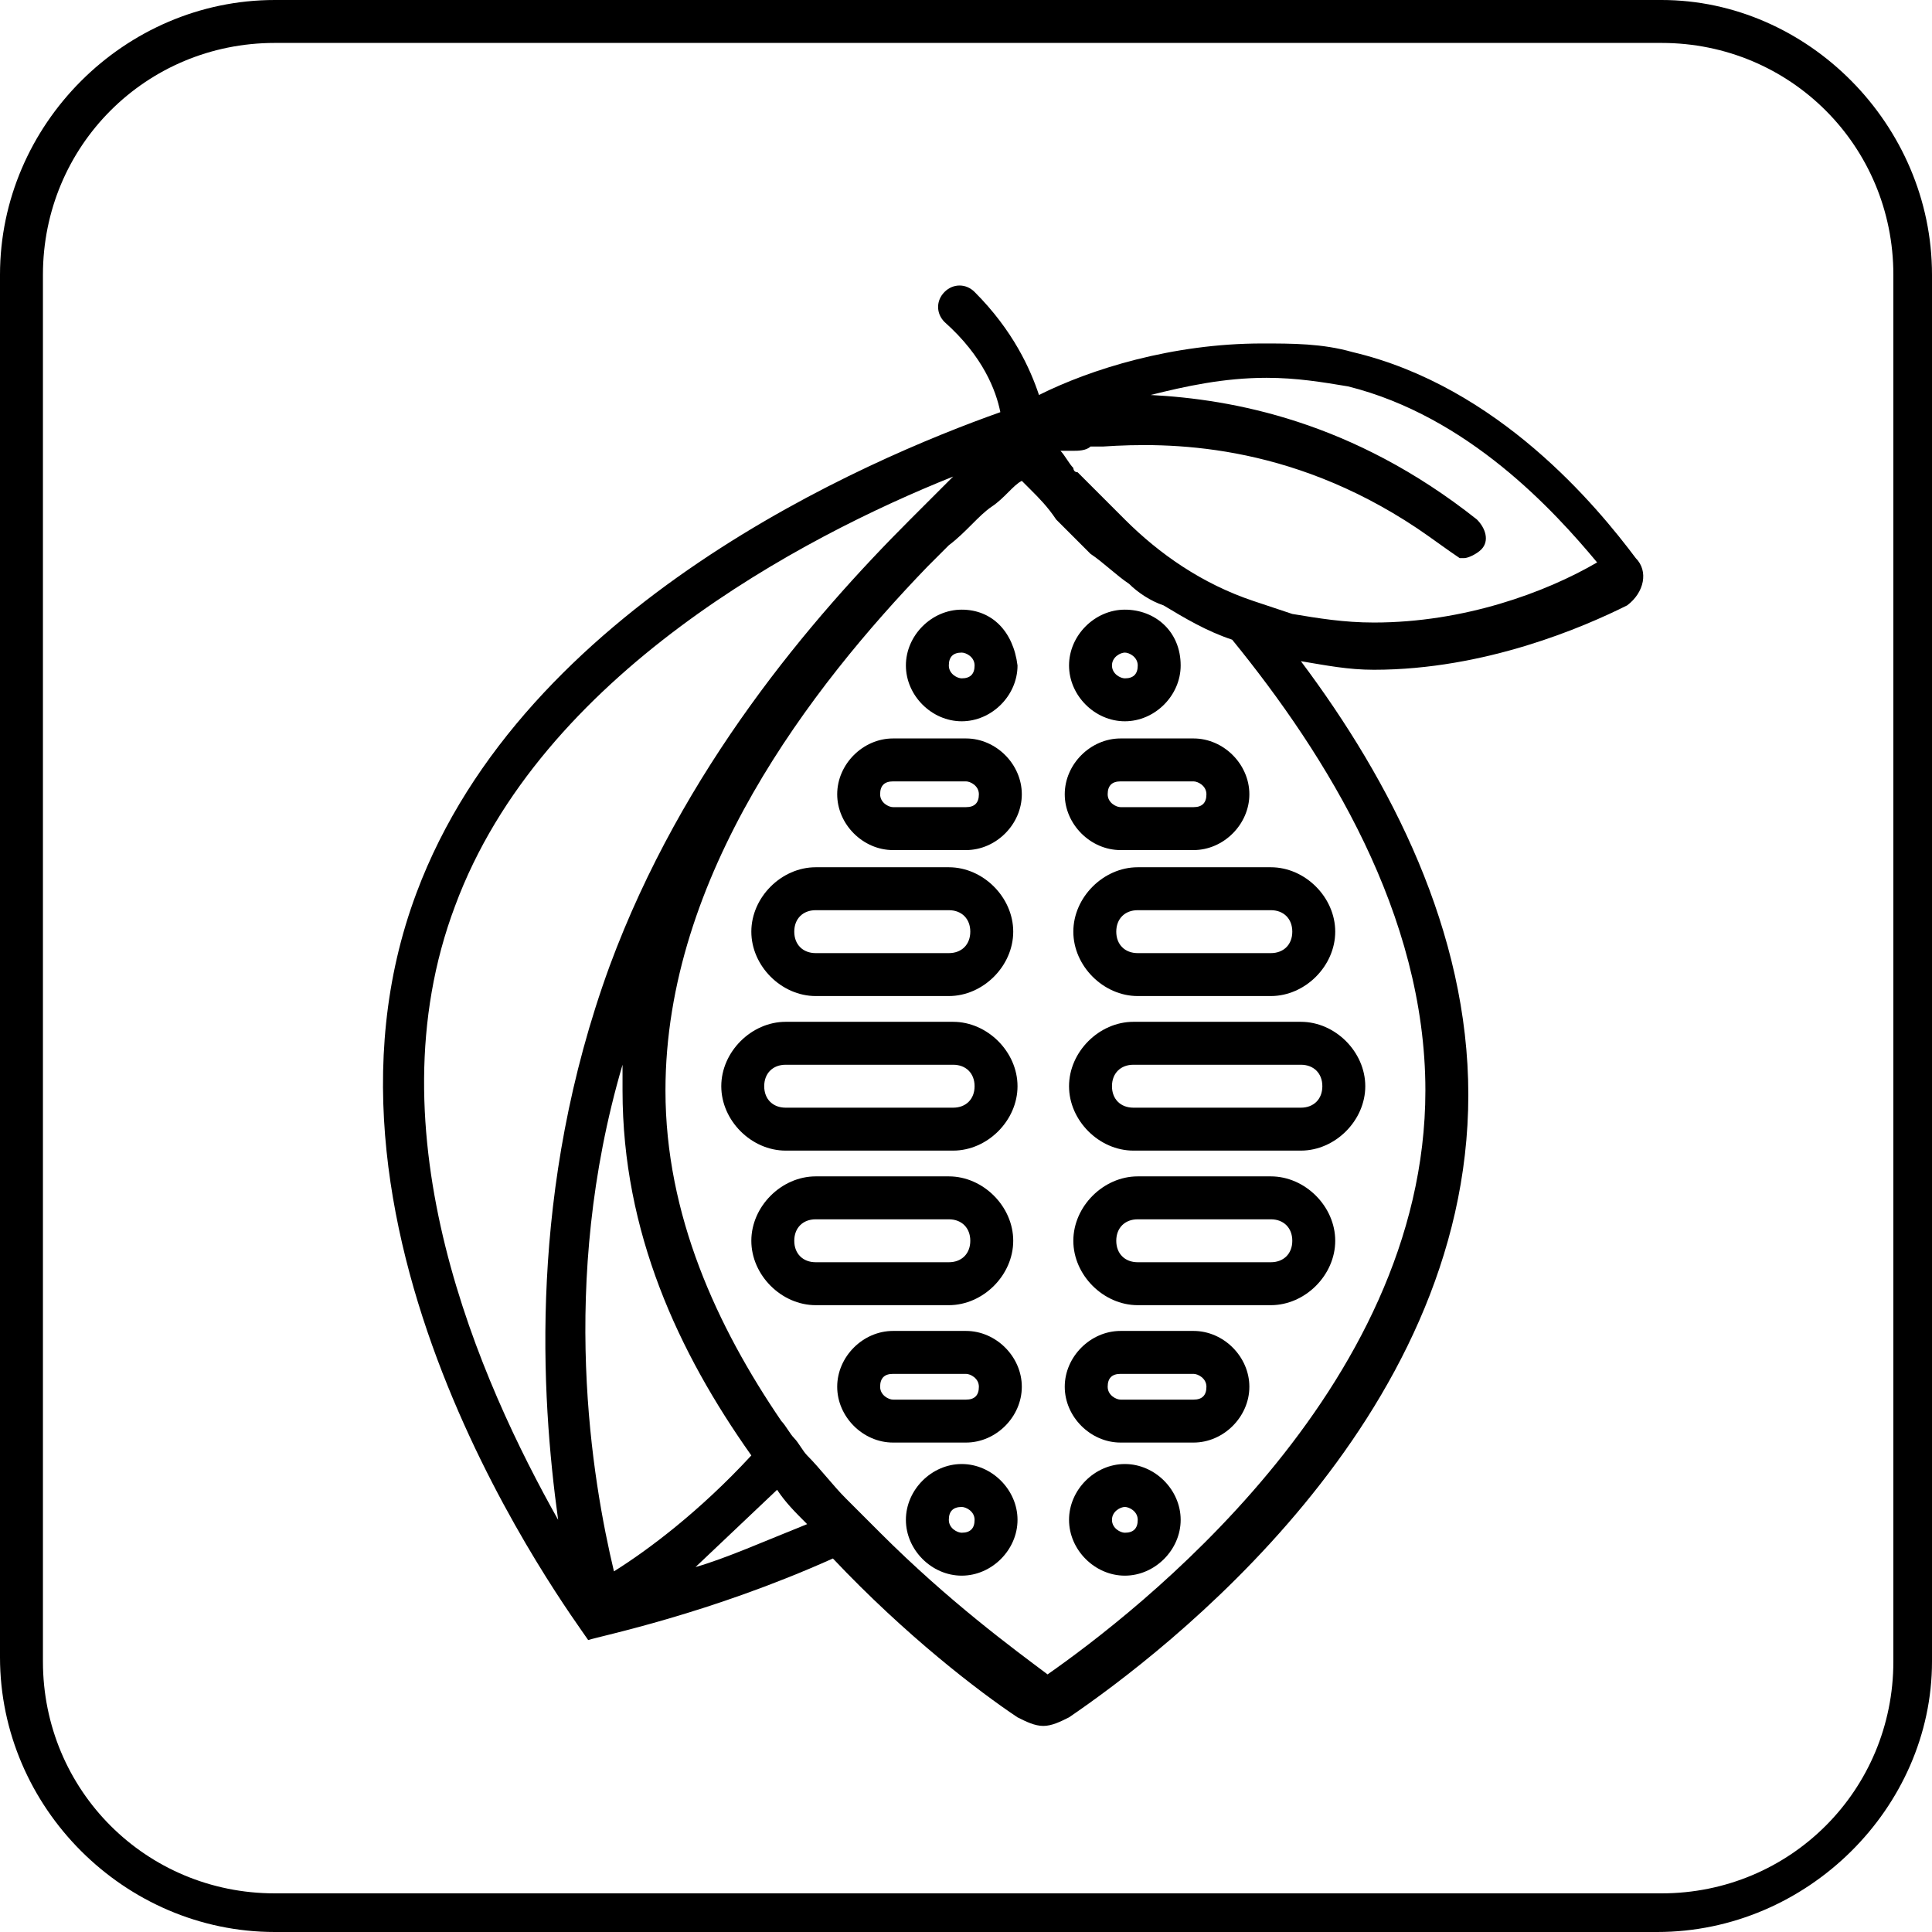
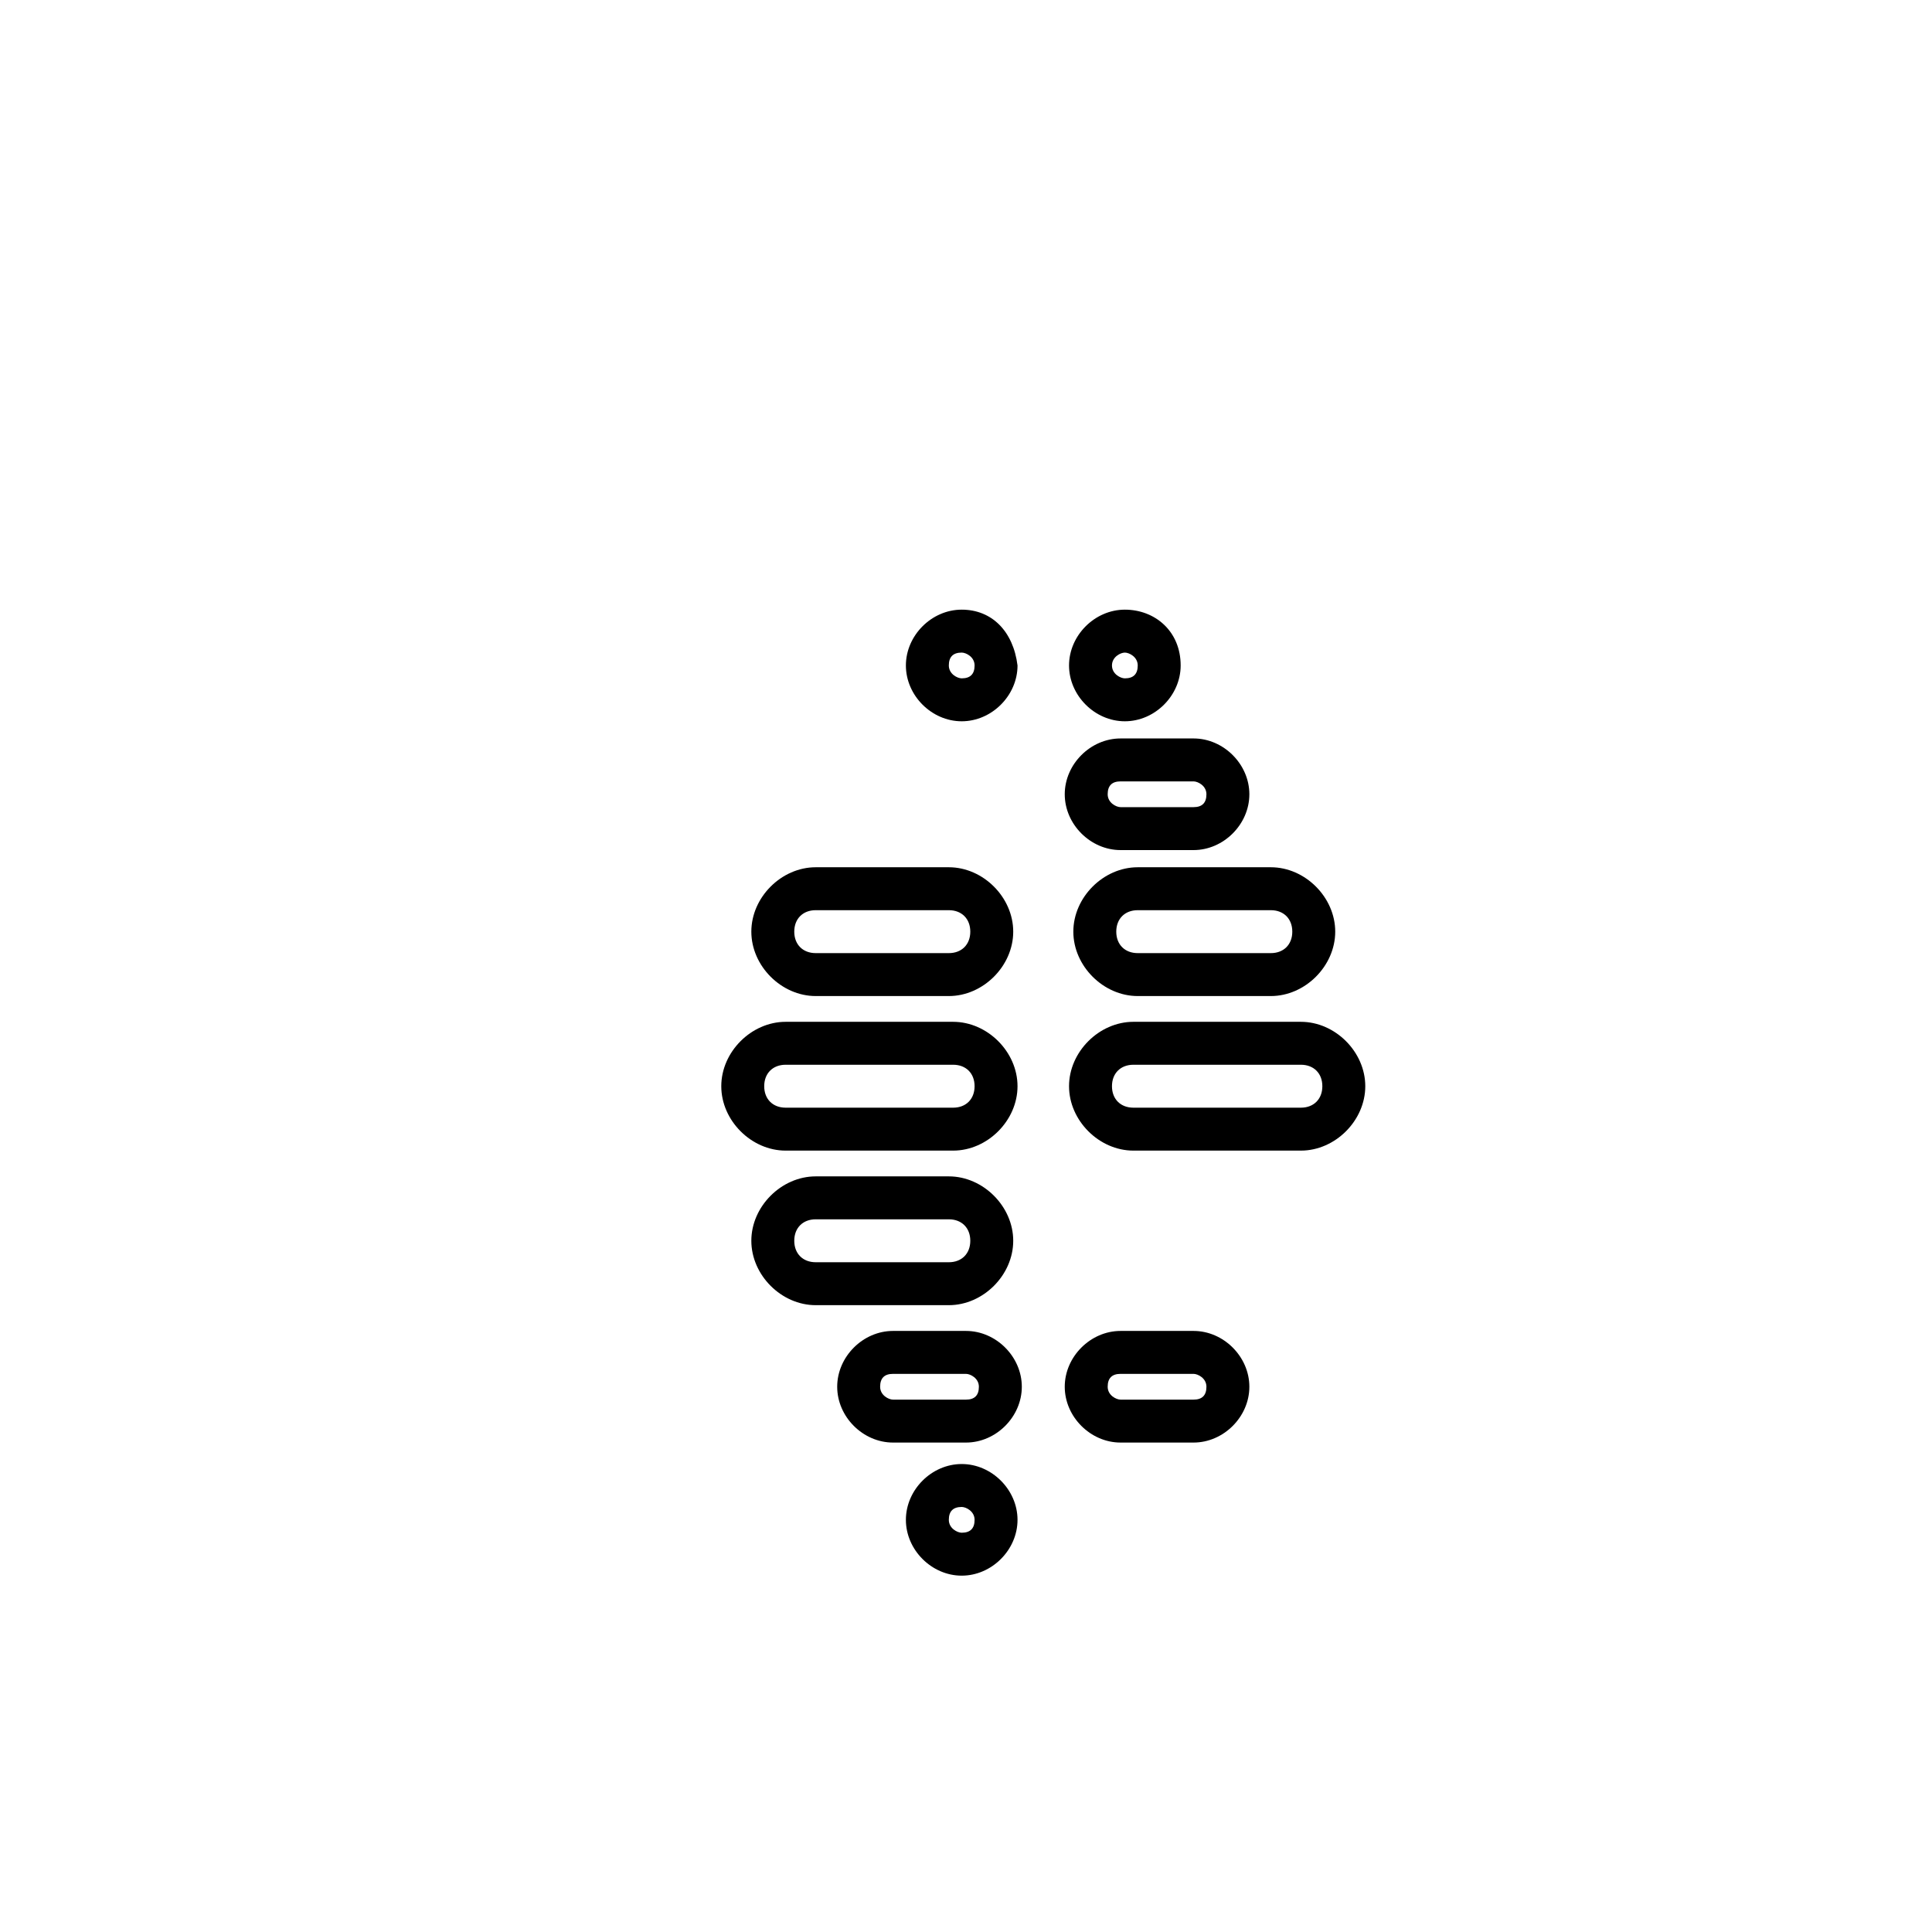
<svg xmlns="http://www.w3.org/2000/svg" version="1.1" id="Layer_1" x="0px" y="0px" viewBox="0 0 45 45" style="enable-background:new 0 0 45 45;" xml:space="preserve">
  <g>
    <g>
      <g>
-         <path d="M38.6,45H6.4C2.9,45,0,42.1,0,38.6V6.4C0,2.9,2.9,0,6.4,0h32.3C42.1,0,45,2.9,45,6.4v32.3C45,42.1,42.1,45,38.6,45z      M6.4,1C3.4,1,1,3.4,1,6.4v32.3c0,3,2.4,5.4,5.4,5.4h32.3c3,0,5.4-2.4,5.4-5.4V6.4c0-3-2.4-5.4-5.4-5.4H6.4z" />
-       </g>
+         </g>
    </g>
    <g>
      <g>
        <g>
          <g>
            <g>
              <g>
                <g>
                  <g>
                    <g>
                      <g>
                        <g>
                          <path d="M30.3,24.8c0.3,0,0.5,0.2,0.5,0.5s-0.2,0.5-0.5,0.5h-3.9c-0.3,0-0.5-0.2-0.5-0.5s0.2-0.5,0.5-0.5H30.3              L30.3,24.8z M30.3,23.8h-3.9c-0.8,0-1.5,0.7-1.5,1.5s0.7,1.5,1.5,1.5h3.9c0.8,0,1.5-0.7,1.5-1.5S31.1,23.8,30.3,23.8              L30.3,23.8z" />
                        </g>
                      </g>
                    </g>
                  </g>
                  <g>
                    <g>
                      <g>
                        <g>
                          <g>
                            <path d="M29.6,21.2c0.3,0,0.5,0.2,0.5,0.5s-0.2,0.5-0.5,0.5h-3.1c-0.3,0-0.5-0.2-0.5-0.5s0.2-0.5,0.5-0.5H29.6               L29.6,21.2z M29.6,20.2h-3.1c-0.8,0-1.5,0.7-1.5,1.5c0,0.8,0.7,1.5,1.5,1.5h3.1c0.8,0,1.5-0.7,1.5-1.5               C31.1,20.9,30.4,20.2,29.6,20.2L29.6,20.2z" />
                          </g>
                        </g>
                      </g>
                    </g>
                  </g>
                  <g>
                    <g>
                      <g>
                        <g>
                          <g>
                            <path d="M27.8,32c0.1,0,0.3,0.1,0.3,0.3s-0.1,0.3-0.3,0.3h-1.7c-0.1,0-0.3-0.1-0.3-0.3s0.1-0.3,0.3-0.3H27.8L27.8,32z                M27.8,31h-1.7c-0.7,0-1.3,0.6-1.3,1.3s0.6,1.3,1.3,1.3h1.7c0.7,0,1.3-0.6,1.3-1.3S28.5,31,27.8,31L27.8,31z" />
                          </g>
                        </g>
                      </g>
                    </g>
                  </g>
                  <g>
                    <g>
                      <g>
                        <g>
                          <g>
-                             <path d="M26.2,35.1c0.1,0,0.3,0.1,0.3,0.3s-0.1,0.3-0.3,0.3c-0.1,0-0.3-0.1-0.3-0.3S26.1,35.1,26.2,35.1L26.2,35.1z                M26.2,34.1c-0.7,0-1.3,0.6-1.3,1.3s0.6,1.3,1.3,1.3c0.7,0,1.3-0.6,1.3-1.3S26.9,34.1,26.2,34.1L26.2,34.1z" />
-                           </g>
+                             </g>
                        </g>
                      </g>
                    </g>
                  </g>
                  <g>
                    <g>
                      <g>
                        <g>
                          <g>
                            <path d="M26.2,15.2c0.1,0,0.3,0.1,0.3,0.3s-0.1,0.3-0.3,0.3c-0.1,0-0.3-0.1-0.3-0.3S26.1,15.2,26.2,15.2L26.2,15.2z                M26.2,14.2c-0.7,0-1.3,0.6-1.3,1.3c0,0.7,0.6,1.3,1.3,1.3c0.7,0,1.3-0.6,1.3-1.3C27.5,14.7,26.9,14.2,26.2,14.2               L26.2,14.2z" />
                          </g>
                        </g>
                      </g>
                    </g>
                  </g>
                  <g>
                    <g>
                      <g>
                        <g>
                          <g>
                            <path d="M27.8,18.2c0.1,0,0.3,0.1,0.3,0.3s-0.1,0.3-0.3,0.3h-1.7c-0.1,0-0.3-0.1-0.3-0.3s0.1-0.3,0.3-0.3H27.8               L27.8,18.2z M27.8,17.2h-1.7c-0.7,0-1.3,0.6-1.3,1.3s0.6,1.3,1.3,1.3h1.7c0.7,0,1.3-0.6,1.3-1.3S28.5,17.2,27.8,17.2               L27.8,17.2z" />
                          </g>
                        </g>
                      </g>
                    </g>
                  </g>
                  <g>
                    <g>
                      <g>
                        <g>
                          <g>
-                             <path d="M29.6,28.4c0.3,0,0.5,0.2,0.5,0.5s-0.2,0.5-0.5,0.5h-3.1c-0.3,0-0.5-0.2-0.5-0.5s0.2-0.5,0.5-0.5H29.6               L29.6,28.4z M29.6,27.4h-3.1c-0.8,0-1.5,0.7-1.5,1.5c0,0.8,0.7,1.5,1.5,1.5h3.1c0.8,0,1.5-0.7,1.5-1.5               C31.1,28.1,30.4,27.4,29.6,27.4L29.6,27.4z" />
-                           </g>
+                             </g>
                        </g>
                      </g>
                    </g>
                  </g>
                </g>
              </g>
              <g>
                <g>
                  <g>
                    <g>
                      <g>
                        <g>
                          <path d="M22.2,24.8c0.3,0,0.5,0.2,0.5,0.5s-0.2,0.5-0.5,0.5h-3.9c-0.3,0-0.5-0.2-0.5-0.5s0.2-0.5,0.5-0.5H22.2              L22.2,24.8z M22.2,23.8h-3.9c-0.8,0-1.5,0.7-1.5,1.5s0.7,1.5,1.5,1.5h3.9c0.8,0,1.5-0.7,1.5-1.5S23,23.8,22.2,23.8              L22.2,23.8z" />
                        </g>
                      </g>
                    </g>
                  </g>
                  <g>
                    <g>
                      <g>
                        <g>
                          <g>
                            <path d="M22.1,21.2c0.3,0,0.5,0.2,0.5,0.5s-0.2,0.5-0.5,0.5H19c-0.3,0-0.5-0.2-0.5-0.5s0.2-0.5,0.5-0.5H22.1L22.1,21.2               z M22.1,20.2H19c-0.8,0-1.5,0.7-1.5,1.5c0,0.8,0.7,1.5,1.5,1.5h3.1c0.8,0,1.5-0.7,1.5-1.5               C23.6,20.9,22.9,20.2,22.1,20.2L22.1,20.2z" />
                          </g>
                        </g>
                      </g>
                    </g>
                  </g>
                  <g>
                    <g>
                      <g>
                        <g>
                          <g>
                            <path d="M22.5,32c0.1,0,0.3,0.1,0.3,0.3s-0.1,0.3-0.3,0.3h-1.7c-0.1,0-0.3-0.1-0.3-0.3s0.1-0.3,0.3-0.3H22.5L22.5,32z                M22.5,31h-1.7c-0.7,0-1.3,0.6-1.3,1.3s0.6,1.3,1.3,1.3h1.7c0.7,0,1.3-0.6,1.3-1.3S23.2,31,22.5,31L22.5,31z" />
                          </g>
                        </g>
                      </g>
                    </g>
                  </g>
                  <g>
                    <g>
                      <g>
                        <g>
                          <g>
                            <path d="M22.4,35.1c0.1,0,0.3,0.1,0.3,0.3s-0.1,0.3-0.3,0.3c-0.1,0-0.3-0.1-0.3-0.3S22.2,35.1,22.4,35.1L22.4,35.1z                M22.4,34.1c-0.7,0-1.3,0.6-1.3,1.3s0.6,1.3,1.3,1.3c0.7,0,1.3-0.6,1.3-1.3S23.1,34.1,22.4,34.1L22.4,34.1z" />
                          </g>
                        </g>
                      </g>
                    </g>
                  </g>
                  <g>
                    <g>
                      <g>
                        <g>
                          <g>
                            <path d="M22.4,15.2c0.1,0,0.3,0.1,0.3,0.3s-0.1,0.3-0.3,0.3c-0.1,0-0.3-0.1-0.3-0.3S22.2,15.2,22.4,15.2L22.4,15.2z                M22.4,14.2c-0.7,0-1.3,0.6-1.3,1.3c0,0.7,0.6,1.3,1.3,1.3c0.7,0,1.3-0.6,1.3-1.3C23.6,14.7,23.1,14.2,22.4,14.2               L22.4,14.2z" />
                          </g>
                        </g>
                      </g>
                    </g>
                  </g>
                  <g>
                    <g>
                      <g>
                        <g>
                          <g>
-                             <path d="M22.5,18.2c0.1,0,0.3,0.1,0.3,0.3s-0.1,0.3-0.3,0.3h-1.7c-0.1,0-0.3-0.1-0.3-0.3s0.1-0.3,0.3-0.3H22.5               L22.5,18.2z M22.5,17.2h-1.7c-0.7,0-1.3,0.6-1.3,1.3s0.6,1.3,1.3,1.3h1.7c0.7,0,1.3-0.6,1.3-1.3S23.2,17.2,22.5,17.2               L22.5,17.2z" />
-                           </g>
+                             </g>
                        </g>
                      </g>
                    </g>
                  </g>
                  <g>
                    <g>
                      <g>
                        <g>
                          <g>
                            <path d="M22.1,28.4c0.3,0,0.5,0.2,0.5,0.5s-0.2,0.5-0.5,0.5H19c-0.3,0-0.5-0.2-0.5-0.5s0.2-0.5,0.5-0.5H22.1L22.1,28.4               z M22.1,27.4H19c-0.8,0-1.5,0.7-1.5,1.5c0,0.8,0.7,1.5,1.5,1.5h3.1c0.8,0,1.5-0.7,1.5-1.5               C23.6,28.1,22.9,27.4,22.1,27.4L22.1,27.4z" />
                          </g>
                        </g>
                      </g>
                    </g>
                  </g>
                </g>
              </g>
            </g>
          </g>
          <g>
            <g>
              <g>
                <g>
-                   <path d="M23.3,9.6C23.3,9.6,23.3,9.6,23.3,9.6C23.3,9.6,23.3,9.6,23.3,9.6C23.3,9.6,23.3,9.6,23.3,9.6z" />
+                   <path d="M23.3,9.6C23.3,9.6,23.3,9.6,23.3,9.6C23.3,9.6,23.3,9.6,23.3,9.6z" />
                </g>
              </g>
            </g>
          </g>
        </g>
        <g>
          <g>
-             <path d="M38.1,13c-0.9-1.2-3.2-4-6.6-4.8c-0.7-0.2-1.4-0.2-2.1-0.2c-2.1,0-4,0.6-5.2,1.2c-0.2-0.6-0.6-1.5-1.5-2.4       c-0.2-0.2-0.5-0.2-0.7,0c-0.2,0.2-0.2,0.5,0,0.7c0.9,0.8,1.2,1.6,1.3,2.1c0,0,0,0,0,0c0,0,0,0,0,0c-3.1,1.1-11.1,4.5-13.6,11.2       c-3,8,3.6,16.8,4,17.4c0,0,0,0,0,0s0,0,0,0c0.3-0.1,2.8-0.6,5.7-1.9c1.7,1.8,3.4,3.1,4.3,3.7c0.2,0.1,0.4,0.2,0.6,0.2       c0.2,0,0.4-0.1,0.6-0.2c2.2-1.5,9.3-6.9,9.3-14.5c0-3.8-1.8-7.3-3.9-10.1c0.6,0.1,1.1,0.2,1.7,0.2c2.6,0,4.9-1,5.9-1.5       C38.3,13.8,38.4,13.3,38.1,13z M10.6,21.1c2-5.4,8.1-8.6,11.6-10c-0.2,0.2-0.4,0.4-0.6,0.6c-0.1,0.1-0.3,0.3-0.4,0.4       c-2.3,2.3-5.3,5.8-7,10.4c-1.9,5.2-1.6,10-1.2,12.9C11.2,32.2,8.6,26.4,10.6,21.1z M14.5,24.8c0,0.2,0,0.4,0,0.6       c0,3.3,1.3,6.1,3,8.5c-1.2,1.3-2.4,2.2-3.2,2.7C13.8,34.5,13,29.9,14.5,24.8z M18.1,34.7c0.2,0.3,0.4,0.5,0.7,0.8       c-1,0.4-1.9,0.8-2.6,1 M33.2,25.4c0,7-6.8,12.2-8.8,13.6c0,0,0,0,0,0c0,0,0,0,0,0c-0.8-0.6-2.3-1.7-3.9-3.3       c-0.1-0.1-0.2-0.2-0.4-0.4c-0.1-0.1-0.2-0.2-0.4-0.4c-0.3-0.3-0.6-0.7-0.9-1c-0.1-0.1-0.2-0.3-0.3-0.4       c-0.1-0.1-0.2-0.3-0.3-0.4c-1.5-2.2-2.7-4.8-2.7-7.7c0-5,3.4-9.4,6.1-12.2c0.2-0.2,0.4-0.4,0.5-0.5c0.4-0.3,0.7-0.7,1-0.9       c0.3-0.2,0.5-0.5,0.7-0.6c0,0,0,0,0,0c0.1,0.1,0.1,0.1,0.2,0.2c0.2,0.2,0.4,0.4,0.6,0.7c0.2,0.2,0.4,0.4,0.6,0.6       c0.1,0.1,0.2,0.2,0.2,0.2c0.3,0.2,0.6,0.5,0.9,0.7c0.2,0.2,0.5,0.4,0.8,0.5c0.5,0.3,1,0.6,1.6,0.8       C30.9,17.6,33.2,21.3,33.2,25.4z M32,14.5c-0.7,0-1.3-0.1-1.9-0.2c-0.3-0.1-0.6-0.2-0.9-0.3c-1.2-0.4-2.2-1.1-3-1.9       c-0.4-0.4-0.8-0.8-1.1-1.1c0,0,0,0,0,0c-0.1,0-0.1-0.1-0.1-0.1c-0.1-0.1-0.2-0.3-0.3-0.4c0,0,0.1,0,0.2,0c0,0,0.1,0,0.1,0       c0.1,0,0.3,0,0.4-0.1c0,0,0.1,0,0.2,0c0,0,0.1,0,0.1,0c1.5-0.1,4.3-0.1,7.3,1.9c0.3,0.2,0.7,0.5,1,0.7C33.9,13,34,13,34.1,13       c0.1,0,0.3-0.1,0.4-0.2c0.2-0.2,0.1-0.5-0.1-0.7c-2.9-2.3-5.7-2.8-7.6-2.9c0.8-0.2,1.7-0.4,2.7-0.4c0.7,0,1.3,0.1,1.9,0.2       c2.8,0.7,4.8,2.9,5.8,4.1C36,13.8,34.1,14.5,32,14.5z" />
-           </g>
+             </g>
        </g>
      </g>
    </g>
  </g>
</svg>